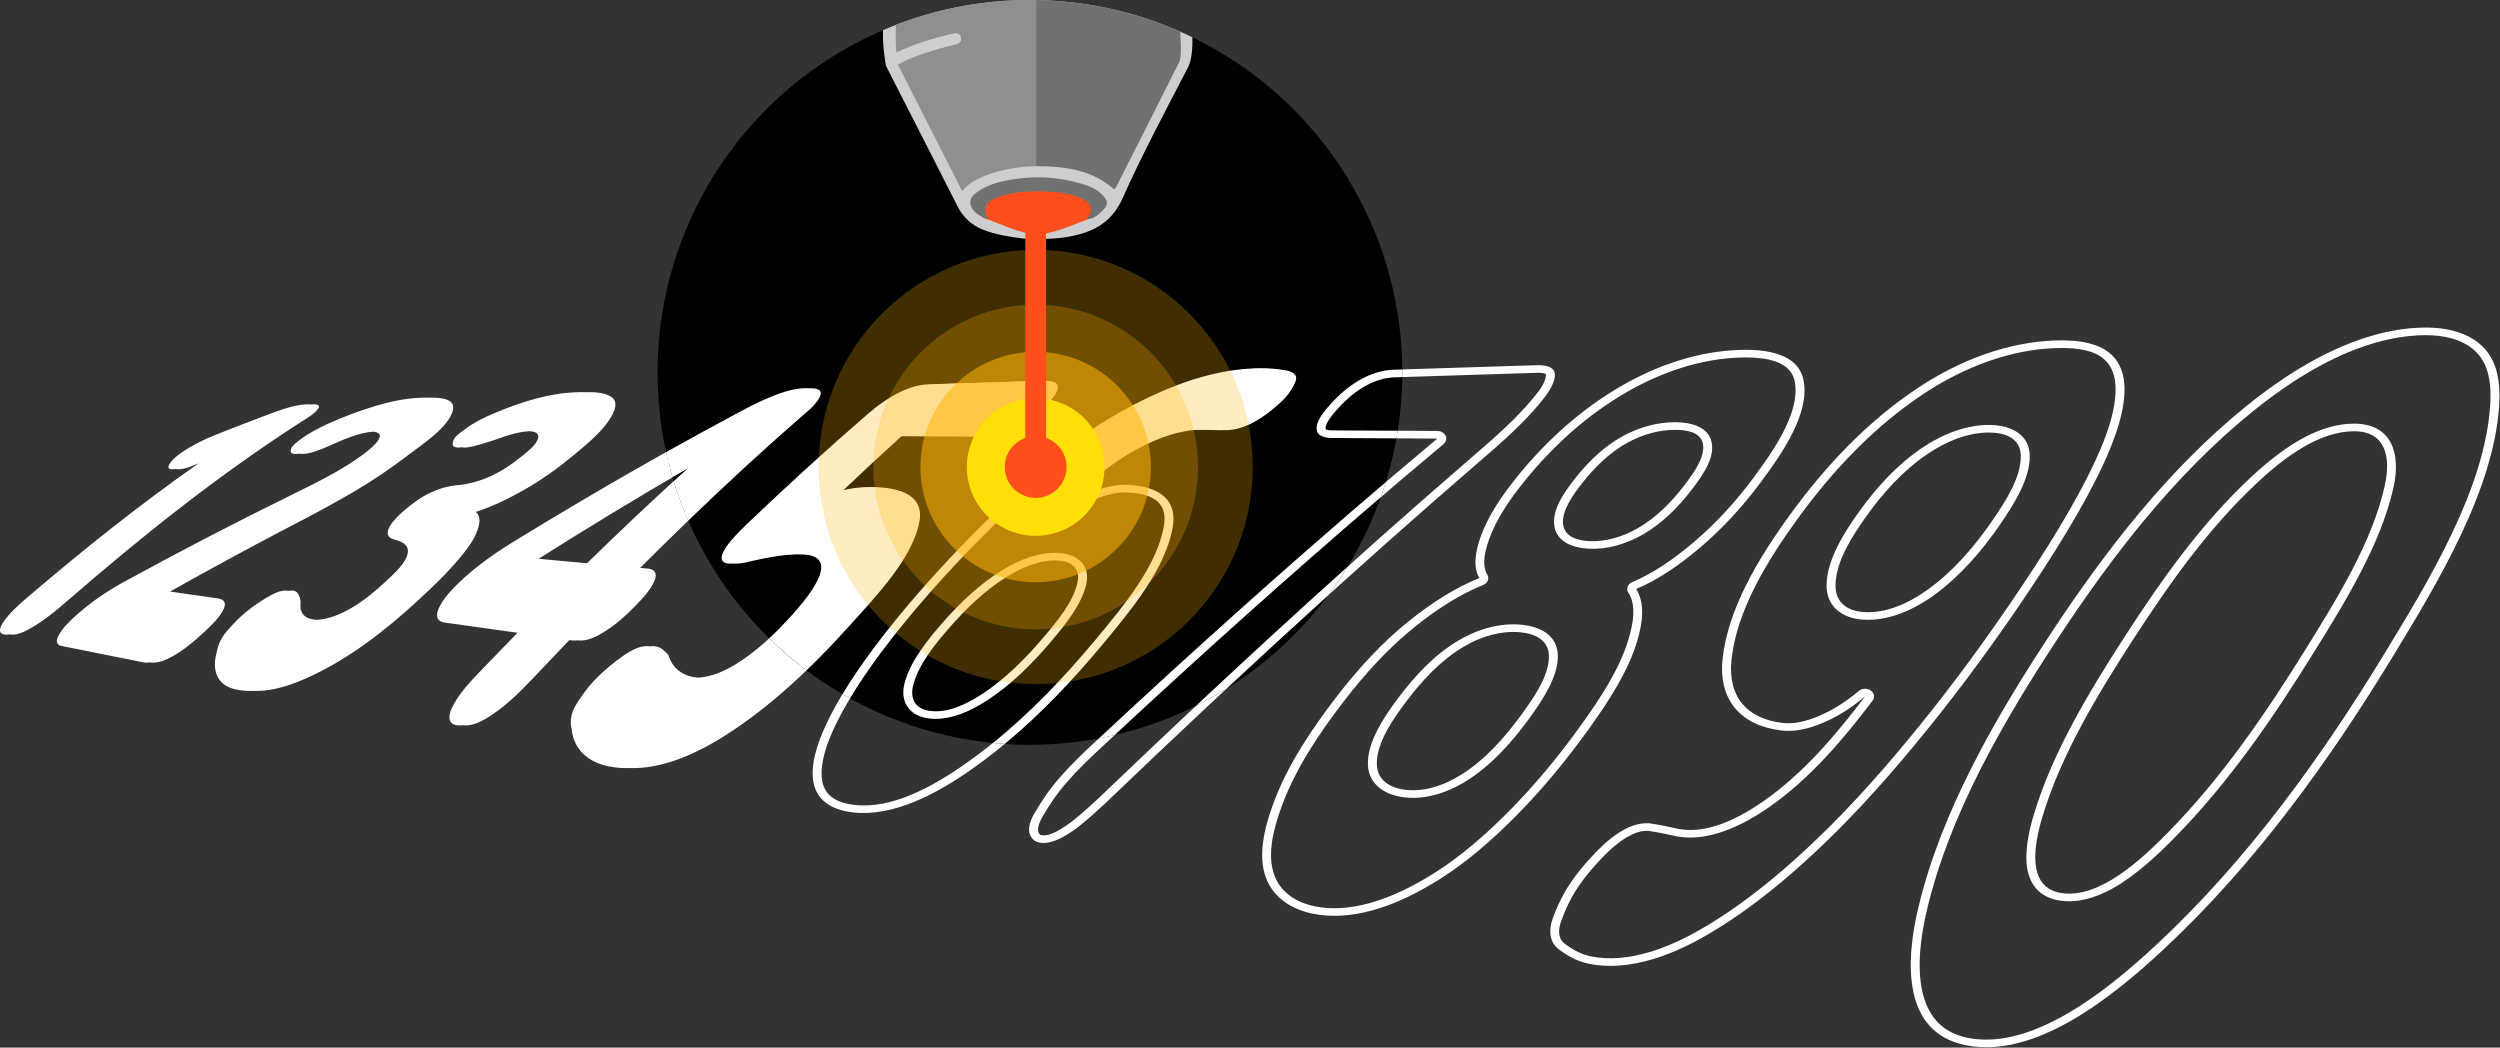
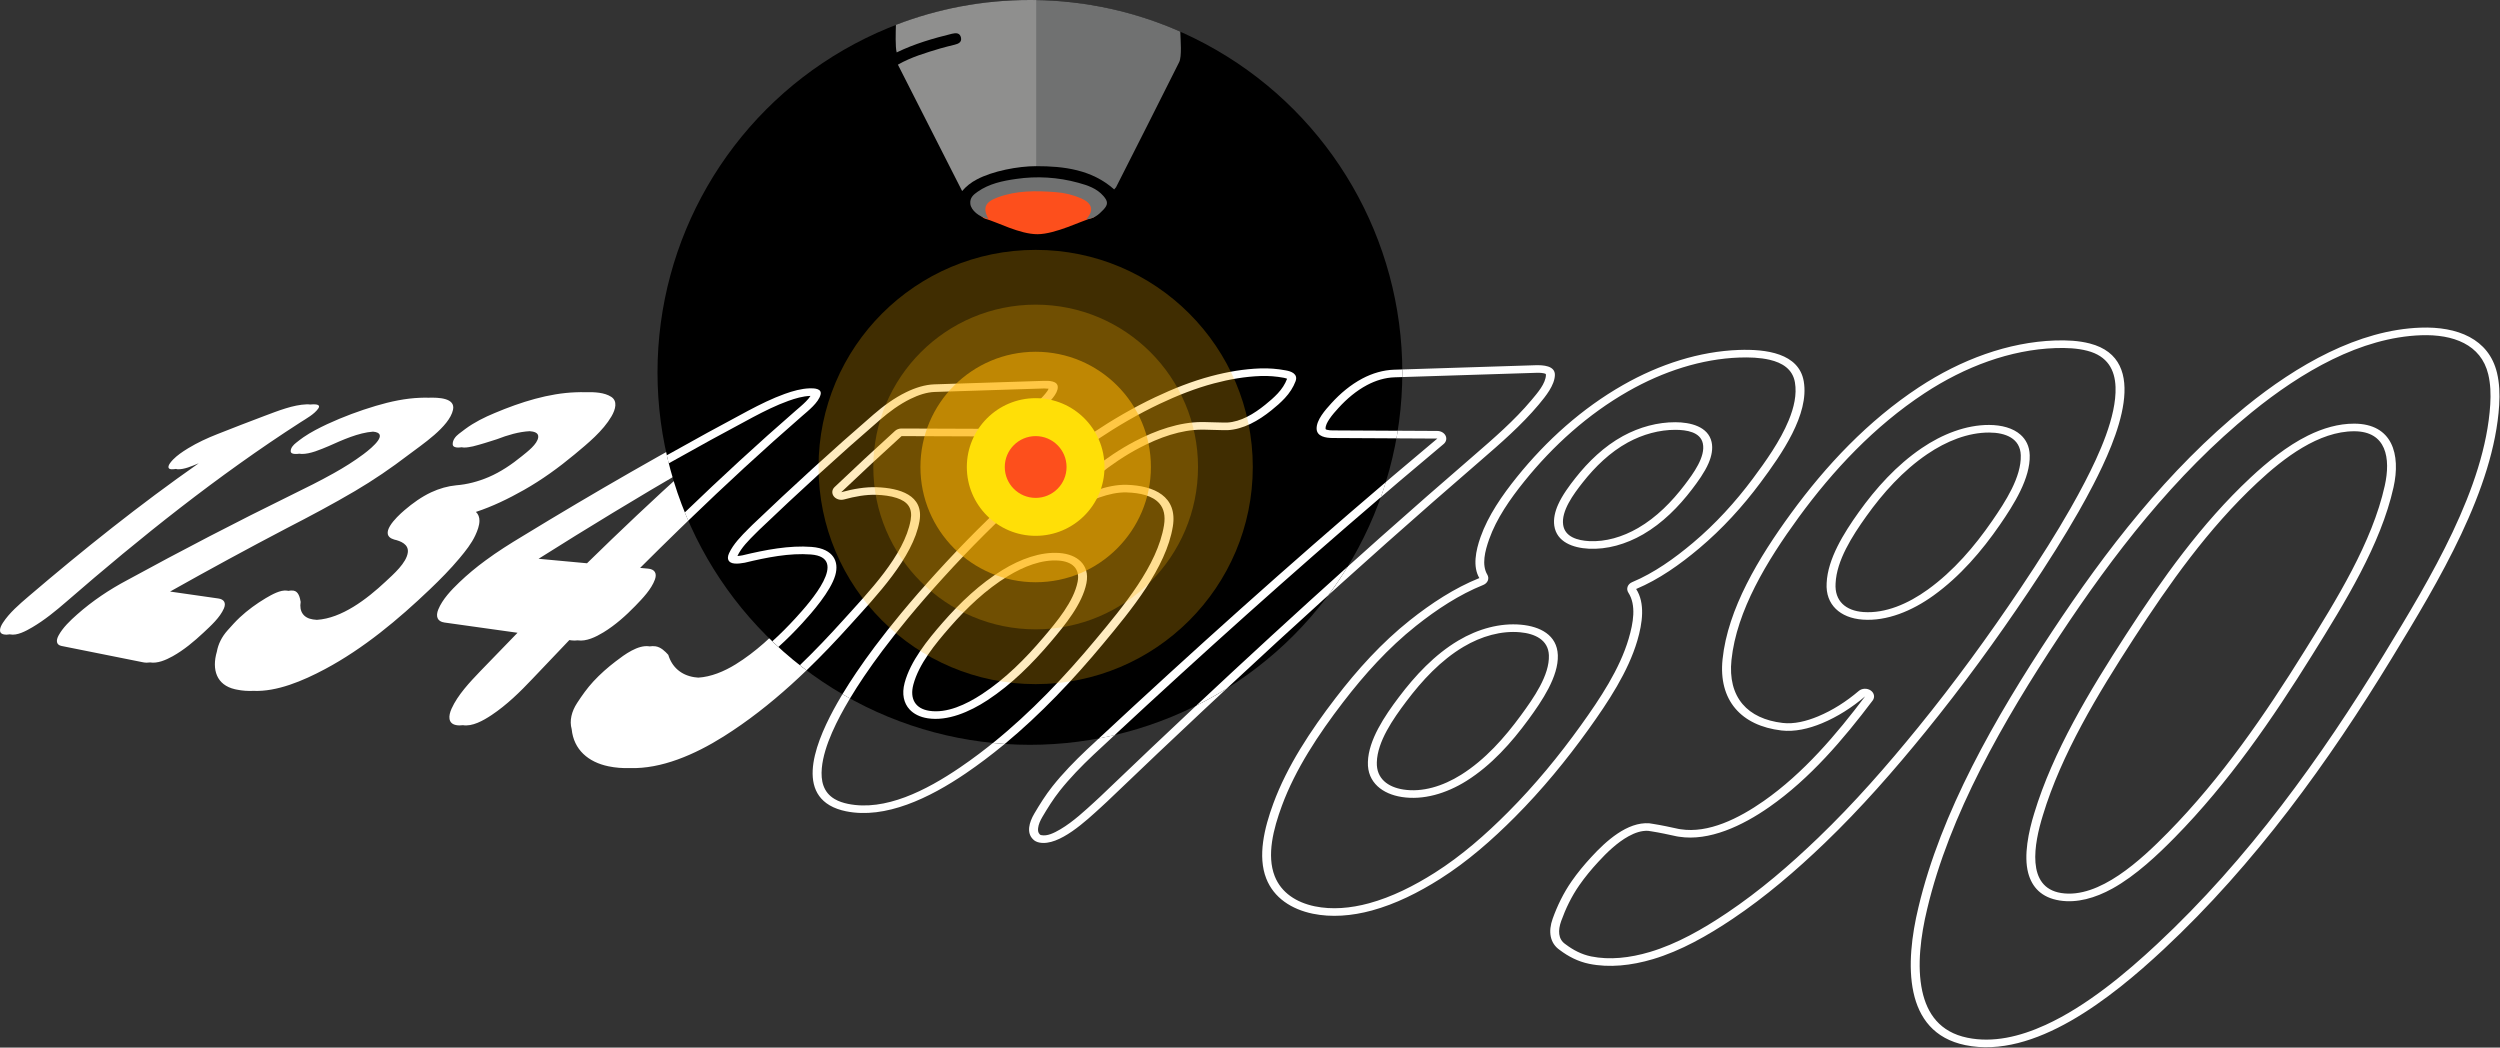
<svg xmlns="http://www.w3.org/2000/svg" width="100%" height="100%" viewBox="0 0 1976 828" xml:space="preserve" style="fill-rule:evenodd;clip-rule:evenodd;stroke-linejoin:round;stroke-miterlimit:2;">
  <rect x="0" y="0" width="1976" height="828" fill="#333333" stroke="none" />
  <g>
    <path d="M7.756,501.38c-1.638,0.302 -3.236,0.359 -4.735,0.059c-4.684,-0.937 -3.091,-5.549 -0.774,-9.124c5.111,-7.886 13.027,-14.683 20.246,-20.849c43.329,-37.009 87.996,-72.68 134.64,-105.33c-0.261,0.113 -0.521,0.225 -0.782,0.337c-4.891,2.035 -10.741,4.598 -15.76,4.432c-0.599,-0.02 -1.074,-0.117 -1.441,-0.276c-1.216,0.209 -2.409,0.314 -3.559,0.276c-3.289,-0.109 -2.864,-2.538 -1.06,-4.996c2.745,-3.721 6.678,-6.707 10.526,-9.276c1.192,-0.795 2.402,-1.559 3.623,-2.3c7.376,-4.484 15.18,-8.075 23.046,-11.168c12.479,-4.942 24.984,-9.774 37.512,-14.495c10.475,-3.906 22.451,-8.731 33.134,-9.078c0.752,-0.024 1.79,-0.021 2.712,0.139c0.769,-0.067 1.532,-0.114 2.288,-0.139c2.089,-0.068 6.388,0.078 4.26,3.214c-3.082,4.543 -9.595,8.075 -14.09,10.967c-65.213,41.961 -126.376,90.851 -185.03,141.774c-8.458,7.344 -17.323,14.587 -26.959,20.251c-5.154,3.029 -12.021,6.743 -17.532,5.641c-0.091,-0.018 -0.179,-0.038 -0.265,-0.059Zm110.895,22.203c-1.855,0.265 -3.681,0.272 -5.426,-0.078c-21.537,-4.315 -43.075,-8.629 -64.614,-12.942c-4.241,-0.849 -4.429,-4.359 -2.341,-8.234c3.399,-6.308 9.22,-11.809 14.693,-16.662c12.055,-10.689 25.534,-19.682 39.612,-27.139c43.053,-23.516 86.512,-46.087 130.357,-67.576c11.106,-5.399 22.184,-10.945 33.029,-17.013c8.007,-4.48 15.865,-9.373 23.276,-14.913c7.845,-5.862 20.22,-16.719 7.598,-17.849c-11.472,0.808 -24.176,6.569 -35.011,11.412c-6.637,2.748 -14.609,6.335 -21.438,6.216c-0.554,-0.009 -1.162,-0.06 -1.719,-0.199c-1.115,0.145 -2.212,0.218 -3.281,0.199c-1.598,-0.027 -3.644,-0.399 -3.615,-2.232c-0.004,-2.603 2.106,-4.918 4.3,-6.633c1.901,-1.486 3.807,-3.007 5.797,-4.37c5.929,-4.064 12.387,-7.317 18.774,-10.337c12.568,-5.81 25.448,-10.583 38.426,-14.448c11.627,-3.462 23.502,-5.969 35.049,-6.377c1.753,-0.062 4.159,-0.146 6.721,-0.056c7.454,-0.205 21.294,0.046 19.219,9.56c-2.938,13.473 -24.71,27.592 -35.256,35.654c-13.564,10.37 -27.687,20.002 -42.318,28.612c-17.578,10.343 -35.542,19.885 -53.575,29.168c-31.033,16.251 -61.863,33.01 -92.488,50.226c12.731,1.821 25.461,3.646 38.189,5.475c4.317,0.62 6.3,3.342 4.371,7.828c-3.086,7.178 -10.274,13.682 -16.101,19.133c-7.46,6.98 -15.519,13.745 -24.431,18.709c-5.527,3.079 -12.072,5.819 -17.797,4.866Zm81.573,22.489c-4.378,0.184 -8.676,-0.098 -12.833,-0.956l-1.728,-0.356c-14.435,-3.324 -18.443,-15.402 -14.25,-29.732c1.053,-5.958 3.958,-11.766 8.408,-16.734c3.14,-3.505 6.292,-7.087 9.761,-10.319c6.217,-5.793 13.158,-10.809 20.404,-15.155c4.889,-2.847 11.563,-6.7 16.896,-6.002c0.331,0.043 0.641,0.116 0.934,0.215c1.405,-0.286 2.775,-0.384 4.066,-0.215c4.091,0.536 5.203,5.576 5.765,8.929c-1.251,7.557 2.237,12.734 9.676,13.849c1.047,0.157 2.095,0.268 3.146,0.335c19.581,-1.213 39.326,-16.232 54.229,-30.178c6.21,-5.811 16.672,-14.839 17.652,-23.186c0.741,-6.317 -5.555,-8.911 -10.771,-10.099c-12.75,-3.728 1.32,-17.387 8.154,-23.231c6.447,-5.513 13.474,-10.57 21.075,-14.119c6.441,-3.006 13.192,-4.916 19.851,-5.549c8.542,-0.662 17.234,-2.918 25.6,-6.494c9.437,-4.033 18.239,-9.996 26.317,-16.586c4.252,-3.468 12.207,-9.363 12.845,-14.913c0.414,-3.602 -3.418,-4.536 -6.771,-4.766c-8.548,0.455 -17.401,3.052 -25.825,6.332c-1.545,0.52 -3.098,0.989 -4.648,1.477c-1.703,0.535 -3.406,1.075 -5.111,1.6c-1.463,0.45 -2.93,0.868 -4.396,1.29c-1.323,0.382 -3.39,0.966 -4.797,1.287c-1.177,0.268 -2.401,0.485 -3.575,0.662c-1.134,0.17 -2.274,0.292 -3.384,0.279c-0.645,-0.007 -1.317,-0.072 -1.925,-0.234c-1.032,0.146 -2.066,0.246 -3.075,0.234c-1.975,-0.022 -4.194,-0.585 -4.092,-2.805c0.006,-3.144 2.118,-5.923 4.871,-8.021c1.663,-1.268 3.319,-2.548 5,-3.791c7.201,-5.326 15.254,-9.32 23.32,-12.658c20.783,-8.775 42.85,-15.643 64.057,-16.391c2.462,-0.087 5.058,-0.153 7.651,-0.079c7.156,-0.161 14.992,0.176 20.396,3.675c5.17,3.347 3.466,9.823 0.209,15.43c-6.725,11.579 -18.749,21.414 -29.143,30.061c-12.596,10.479 -25.966,20.154 -40.142,28.162c-12.203,6.893 -24.869,13.048 -37.874,17.304c1.921,1.752 2.815,4.263 2.791,7.043c-0.034,3.792 -1.566,7.809 -3.285,11.519c-2.97,6.408 -7.732,12.386 -12.402,17.975c-7.25,8.679 -15.287,16.81 -23.524,24.674c-24.998,23.869 -52.405,46.775 -82.835,63.018c-17.611,9.401 -38.114,18.037 -56.688,17.219Zm165.687,27.112c-1.871,0.268 -3.712,0.268 -5.48,-0.087c-6.422,-1.29 -6.077,-7.294 -3.498,-12.997c4.907,-10.846 14.266,-20.799 22.751,-29.642c9.739,-10.15 19.528,-20.256 29.374,-30.314c-19.27,-2.708 -38.542,-5.41 -57.816,-8.106c-5.629,-0.788 -7.04,-4.936 -4.795,-10.373c3.294,-7.974 10.081,-15.139 16.529,-21.319c6.504,-6.232 13.47,-12.009 20.741,-17.337c9.416,-6.976 19.354,-13.214 29.338,-19.217c56.923,-34.766 114.68,-67.933 173.254,-99.131c9.433,-4.994 19.076,-9.765 28.951,-13.327c6.477,-2.336 13.233,-4.195 19.744,-4.403c0.998,-0.032 2.198,-0.033 3.384,0.085c0.54,-0.039 1.079,-0.068 1.616,-0.085c3.616,-0.116 9.887,0.169 8.547,5.093c-1.718,6.313 -9.668,12.552 -14.628,16.862c-44.196,38.403 -86.626,78.737 -127.964,119.98c2.133,0.199 4.266,0.398 6.398,0.597c4.944,0.462 7.113,3.518 5.309,8.531c-2.766,7.684 -9.609,14.834 -15.495,20.902c-7.573,7.808 -15.903,15.235 -25.219,20.917c-6.154,3.754 -13.568,7.275 -20.171,6.344c-0.071,-0.01 -0.141,-0.02 -0.212,-0.03c-1.623,0.221 -3.228,0.25 -4.788,0.03c-0.59,-0.083 -1.18,-0.166 -1.769,-0.249c-9.761,10.155 -19.47,20.354 -29.129,30.593c-9.807,10.394 -20.37,20.724 -32.359,28.701c-6.658,4.43 -15.23,9.192 -22.613,7.982Zm59.774,-131.517c12.762,1.177 25.524,2.358 38.284,3.541c26.098,-25.53 52.648,-50.648 79.807,-75.132c-39.75,23.088 -79.112,46.989 -118.091,71.591Zm522.665,-102.046c-15.998,0.419 -32.553,6.402 -47.775,14.4c-22.418,11.779 -42.421,28.758 -60.475,46.552c8.281,-5.423 17.133,-9.825 26.229,-12.987c8.047,-2.798 16.396,-4.637 24.349,-4.386c21.55,0.678 40.178,9.129 36.353,32.866c-5.272,32.712 -32.959,66.174 -55.313,93.034c-31.481,37.83 -67.199,74.135 -108.421,102.19c-28.638,19.491 -63.518,36.324 -94.643,29.938c-4.64,-0.952 -9.081,-2.449 -12.952,-4.737c-27.785,-16.421 -6.097,-60.33 9.026,-85.875c3.825,-6.461 7.897,-12.824 12.141,-19.101c4.669,-6.907 9.547,-13.71 14.577,-20.424c6.615,-8.828 13.493,-17.503 20.563,-26.048c9.041,-10.927 18.396,-21.642 27.983,-32.174c18.576,-20.408 37.978,-40.226 58.507,-58.89c-0.717,-2.148 0.043,-4.555 2.952,-7.121c18.057,-15.919 36.931,-31.079 56.924,-44.437c15.969,-10.669 32.565,-20.347 49.712,-28.463c14.407,-6.82 29.215,-12.667 44.205,-16.656c12.944,-3.444 26.014,-5.655 38.808,-6.105c1.898,-0.067 3.784,-0.073 5.656,-0.021c6.61,-0.183 13.073,0.367 19.282,1.532c4.603,0.742 10.138,2.872 7.97,8.664c-1.798,4.804 -4.767,9.342 -8.473,13.313c-3.237,3.469 -6.849,6.625 -10.573,9.592c-10.216,8.282 -22.357,15.135 -34.718,15.724l-3.298,-0.003c-0.46,-0 -0.942,-0.004 -1.439,-0.01c-0.087,0.004 -0.175,0.009 -0.263,0.013l-3.298,-0.003c-2.49,-0.001 -5.634,-0.106 -8.04,-0.201c-1.516,-0.06 -3.649,-0.137 -5.556,-0.176Zm-145.366,59.131c-20.124,18.345 -39.156,37.804 -57.388,57.834c-9.522,10.461 -18.815,21.104 -27.795,31.957c-7.008,8.47 -13.827,17.07 -20.384,25.822c-4.974,6.638 -9.797,13.365 -14.413,20.193c-4.18,6.182 -8.191,12.449 -11.958,18.812c-8.72,14.729 -19.849,35.769 -21.48,53.686c-0.918,10.093 1.098,19.172 10.123,24.506c3.148,1.861 6.776,3.044 10.549,3.819c29.242,6 61.703,-10.493 88.609,-28.805c40.727,-27.719 75.986,-63.613 107.09,-100.989c21.75,-26.135 48.963,-58.573 54.092,-90.402c1.214,-7.536 -0.111,-13.177 -3.607,-17.211c-5.41,-6.245 -15.341,-8.43 -25.927,-8.763c-7.008,-0.221 -14.342,1.482 -21.432,3.947c-8.538,2.968 -16.842,7.108 -24.615,12.198c-2.861,1.874 -6.949,1.582 -9.456,-0.674c-0.899,-0.808 -1.49,-1.775 -1.77,-2.79c-6.821,3.499 -22.375,1.627 -30.238,-3.14Zm-87.958,140.937c4.577,-17.099 17.91,-33.684 30.161,-47.689c13.742,-15.708 29.365,-30.608 47.351,-41.568c13.947,-8.499 29.857,-14.433 44.791,-13.343c7.192,0.526 13.097,2.878 16.953,6.771c3.846,3.885 5.944,9.474 4.429,17.106c-3.258,16.41 -16.873,33.017 -28.255,46.437c-14.5,17.095 -30.928,33.528 -49.893,45.986c-14.344,9.423 -31.629,16.741 -47.194,14.363c-6.376,-0.974 -11.173,-3.477 -14.453,-7.021c-4.521,-4.883 -6.281,-12.108 -3.89,-21.042Zm6.891,1.397c-3.013,11.257 1.555,19.055 12.625,20.746c13.811,2.109 28.938,-4.86 41.665,-13.22c18.45,-12.12 34.397,-28.134 48.503,-44.765c10.798,-12.731 23.942,-28.38 27.032,-43.947c2.151,-10.834 -4.752,-16.074 -14.94,-16.817c-13.411,-0.979 -27.583,4.621 -40.109,12.254c-17.419,10.614 -32.512,25.076 -45.821,40.29c-11.698,13.372 -24.585,29.133 -28.955,45.459Zm-224.012,66.002c-5.725,0.18 -11.386,-0.246 -16.922,-1.389c-15.952,-3.292 -27.499,-13.083 -29.126,-29.354c-1.867,-6.626 -0.11,-13.977 4.287,-20.704c3.844,-5.879 7.966,-11.741 12.844,-17.008c5.366,-5.794 11.348,-11.071 17.65,-15.884c7.219,-5.581 17.611,-13.133 26.385,-11.916c0.159,0.022 0.316,0.048 0.472,0.077c1.54,-0.239 3.057,-0.281 4.528,-0.077c4.325,0.6 7.594,3.929 10.191,6.758c2.858,9.575 10.065,16.06 20.609,17.67c1.04,0.159 2.086,0.271 3.138,0.339c9.98,-0.617 20.225,-4.791 29.515,-10.531c15.77,-9.742 29.656,-22.723 42.109,-36.289c12.12,-13.203 43,-48.125 12.32,-50.521c-1.554,-0.121 -3.121,-0.2 -4.699,-0.24c-13.937,0.335 -28.535,3.363 -42.535,6.744c-2.693,0.501 -5.462,0.875 -8.053,0.651c-0.244,-0.021 -0.48,-0.049 -0.708,-0.084c-1.456,0.152 -2.9,0.204 -4.292,0.084c-4.802,-0.416 -6.512,-3.474 -4.346,-8.188c3.301,-7.184 9.719,-13.727 15.476,-19.451c1.029,-1.023 2.059,-2.046 3.089,-3.067c31.142,-29.724 62.91,-58.863 95.546,-87.038c7.893,-6.844 16.483,-13.121 25.781,-17.66c7.199,-3.514 14.887,-5.992 22.354,-6.23c28.815,-0.921 57.629,-1.84 86.444,-2.759c1.109,-0.035 2.44,-0.055 3.791,0.039c0.403,-0.013 0.806,-0.026 1.209,-0.039c4.029,-0.129 11.003,-0.041 11.11,4.861c0.123,5.591 -6.878,12.043 -10.951,15.992c-6.908,6.698 -14.687,12.699 -23.213,17.021c-7.359,3.73 -15.239,6.08 -22.852,6.05c-1.265,-0.005 -2.531,-0.01 -3.797,-0.015c-0.401,0.012 -0.802,0.017 -1.203,0.015c-20.484,-0.08 -40.97,-0.157 -61.456,-0.229c-15.477,14.033 -30.772,28.257 -45.91,42.632c7.184,-1.588 14.403,-2.505 21.37,-2.253c0.051,0.002 0.101,0.004 0.152,0.006c1.627,-0.06 3.244,-0.064 4.848,-0.006c17.712,0.643 37.381,6.135 33.705,26.904c-5.113,28.882 -34.231,59.143 -54.61,81.782c-29.53,32.803 -62.473,64.608 -100.158,88.306c-23.017,14.474 -49.337,25.8 -74.092,25.001Zm578.831,-307.865c8.046,-4.265 16.678,-6.74 25.085,-7.007c37.221,-1.181 74.441,-2.36 111.662,-3.539c6.149,-0.195 15.693,0.317 15.5,7.751c-0.209,8.04 -7.242,16.758 -12.731,23.318c-13.659,16.322 -30.332,30.751 -46.503,44.749c-99.183,85.539 -195.606,174.144 -290.02,264.616c-3.22,3.12 -6.533,6.243 -9.86,9.259c-10.971,9.947 -32.745,30.735 -48.379,27.58c-1.941,-0.392 -3.701,-1.211 -4.972,-2.553c-5.306,-5.165 -3.146,-13.316 1.006,-20.358c4.297,-7.286 8.838,-14.575 14.203,-21.346c8.204,-10.354 17.563,-19.962 27.25,-29.127c90.169,-84.268 182.301,-166.641 277.091,-245.923c-27.573,-0.151 -55.147,-0.298 -82.722,-0.441c-5.444,-0.028 -12.495,-1.153 -12.689,-7.278c-0.221,-6.966 6.761,-14.814 11.694,-20.235c7.013,-7.706 15.184,-14.575 24.385,-19.466Zm3.788,5.114c-8.527,4.533 -16.069,10.927 -22.568,18.069c-2.286,2.511 -5.062,5.575 -7.225,8.828c-1.67,2.511 -3.089,5.102 -3.009,7.594c0.017,0.552 0.551,0.723 1.036,0.861c1.445,0.411 3.089,0.49 4.553,0.498c27.576,0.142 55.15,0.29 82.724,0.441c2.868,0.016 5.46,1.506 6.56,3.771c1.099,2.265 0.488,4.856 -1.546,6.558c-94.693,79.2 -186.731,161.49 -276.808,245.672c-9.468,8.958 -18.622,18.345 -26.641,28.465c-5.199,6.562 -9.589,13.63 -13.753,20.691c-1.677,2.843 -3.018,5.891 -3.337,8.768c-0.203,1.828 -0.056,3.588 1.305,4.913c0.063,0.061 0.125,0.124 0.185,0.187c0.257,0.271 0.657,0.365 1.049,0.444c4.621,0.933 9.746,-1.513 15.018,-4.597c10.282,-6.015 20.301,-15.538 26.625,-21.273c3.275,-2.968 6.535,-6.042 9.705,-9.114c0.008,-0.008 0.017,-0.016 0.025,-0.025c94.494,-90.548 190.999,-179.227 290.265,-264.839c15.918,-13.778 32.35,-27.963 45.794,-44.029c4.747,-5.673 11.256,-13.037 11.437,-19.991c0.023,-0.915 -0.994,-1.029 -1.826,-1.197c-2.076,-0.419 -4.382,-0.404 -6.269,-0.344c-37.22,1.179 -74.441,2.359 -111.661,3.54c-7.26,0.23 -14.691,2.427 -21.638,6.109Zm-24.779,247.244c17.059,-22.216 36.257,-43.546 58.58,-61.278c16.896,-13.419 35.292,-25.498 54.948,-33.399c-5.36,-9.011 -2.883,-21.577 0.974,-32.476c5.974,-16.879 17.011,-32.87 28.795,-47.489c23.233,-28.822 51.374,-54.14 83.776,-72.612c29.052,-16.563 60.622,-26.616 91.484,-27.726c21.428,-0.77 47.592,2.524 51.396,24.847c4.438,26.057 -17.284,57.314 -34.285,80.128c-14,18.788 -30.112,36.475 -48.351,51.821c-15.17,12.764 -31.826,24.588 -49.849,32.144c7.221,11.175 5.032,26.91 0.904,40.907c-7.228,24.51 -22.933,48.275 -38.578,70.077c-17.442,24.306 -36.699,47.741 -58.156,69.278c-17.97,18.036 -37.477,35.166 -59.033,48.827c-17.026,10.791 -35.255,19.924 -54.043,25.044c-15.897,4.333 -32.023,5.571 -46.712,2.521c-16.826,-3.494 -30.762,-12.506 -36.77,-27.848c-6.878,-17.562 -1.569,-39.8 5.649,-59.353c10.853,-29.404 29.311,-57.42 49.271,-83.413Zm5.928,3.33c-19.612,25.54 -37.791,53.052 -48.455,81.943c-6.771,18.343 -12.143,39.173 -5.691,55.648c5.162,13.181 17.215,20.848 31.671,23.85c13.489,2.801 28.289,1.57 42.887,-2.409c18.089,-4.929 35.612,-13.763 52.005,-24.152c21.142,-13.399 40.257,-30.218 57.882,-47.908c21.226,-21.305 40.271,-44.49 57.525,-68.535c15.283,-21.298 30.704,-44.482 37.765,-68.424c3.685,-12.499 6.215,-26.55 -0.232,-36.529c-0.931,-1.44 -1.136,-3.134 -0.569,-4.692c0.567,-1.557 1.857,-2.844 3.573,-3.564c17.38,-7.287 33.403,-18.734 48.032,-31.043c17.871,-15.036 33.65,-32.372 47.368,-50.782c9.942,-13.342 21.584,-29.626 28.337,-46.021c4.223,-10.249 6.556,-20.519 4.933,-30.046c-1.796,-10.54 -10.089,-15.559 -19.949,-17.862c-7.659,-1.788 -16.217,-2.056 -24.077,-1.774c-29.659,1.067 -59.963,10.808 -87.883,26.726c-31.691,18.067 -59.188,42.852 -81.912,71.042c-11.382,14.12 -22.098,29.54 -27.867,45.842c-3.33,9.409 -6.073,20.234 -1.445,28.013c0.862,1.449 1.006,3.126 0.399,4.653c-0.606,1.527 -1.911,2.774 -3.622,3.462c-19.031,7.649 -36.812,19.38 -53.171,32.373c-21.921,17.413 -40.752,38.373 -57.504,60.189Zm183.442,-176.981c10.307,-13.096 22.832,-25.164 37.648,-33.265l0.011,-0.007c13.241,-7.208 27.553,-10.953 41.346,-10.932c12.059,0.018 26.01,3.407 28.729,15.651c1.151,5.181 0.08,10.948 -2.387,16.695c-3.18,7.412 -8.66,14.85 -13.069,20.638c-10.519,13.812 -23.372,26.792 -38.665,35.638c-13.677,7.912 -28.667,12.09 -42.981,11.357c-12.49,-0.641 -25.375,-5.281 -27.243,-18.184c-0.768,-5.31 0.506,-11.051 3.043,-16.728c3.347,-7.488 8.881,-14.907 13.568,-20.863Zm5.885,3.386c-7.372,9.367 -17.076,22.519 -15.482,33.534c1.377,9.513 11.368,12.378 20.577,12.85c12.876,0.66 26.313,-3.222 38.617,-10.339c14.554,-8.418 26.728,-20.818 36.739,-33.962c6.931,-9.099 16.787,-22.463 14.455,-32.968c-2.001,-9.008 -12.849,-10.677 -21.72,-10.69c-12.537,-0.019 -25.523,3.443 -37.558,9.995c-14.043,7.679 -25.858,19.166 -35.628,31.58Zm-169.817,220.985c0.476,-17.41 13.177,-36.302 24.458,-51.256c12.854,-17.039 28.257,-33.61 47.013,-44.752c15.748,-9.355 33.105,-14.019 49.512,-12.533c15.078,1.367 28.52,8.095 29.139,24.001c0.656,16.89 -12.483,36.27 -23.188,50.904c-13.343,18.241 -29.384,36.26 -49.03,48.57c-16.155,10.123 -34.292,15.351 -51.114,12.717c-7.684,-1.204 -14.396,-4.051 -19.182,-8.524c-4.869,-4.55 -7.902,-10.818 -7.608,-19.127Zm7.064,0.227c-0.466,12.891 8.808,19.61 20.931,21.508c15.065,2.359 31.21,-2.593 45.679,-11.659c18.961,-11.881 34.371,-29.326 47.25,-46.932c10.029,-13.711 22.749,-31.727 22.135,-47.552c-0.476,-12.231 -11.153,-17.1 -22.748,-18.151c-14.848,-1.346 -30.501,3.03 -44.753,11.496c-18.039,10.716 -32.779,26.709 -45.141,43.096c-10.631,14.093 -22.915,31.788 -23.353,48.194Zm327.329,-196.709c27.715,-37.97 61.005,-73.329 101.095,-99.717c33.4,-21.985 70.727,-35.689 107.526,-36.981c9.466,-0.333 18.908,0.134 27.571,2.371c48.679,12.57 21.592,75.198 2.693,111.781c-3.707,7.176 -7.606,14.293 -11.64,21.359c-5.722,10.027 -11.713,19.954 -17.879,29.804c-7.037,11.24 -14.304,22.382 -21.724,33.448c-25.313,37.75 -52.246,74.771 -81.26,110.451c-24.828,30.533 -50.985,60.428 -79.651,87.975c-22.622,21.74 -46.702,42.415 -72.784,59.924c-19.708,13.23 -40.933,25.298 -63.032,31.878c-17.104,5.093 -34.572,6.945 -50.463,3.682c-8.796,-1.806 -16.504,-5.848 -23.179,-10.896c-7.879,-5.4 -9.231,-14.708 -5.626,-24.749c3.651,-10.166 8.486,-20.227 14.958,-29.548c4.652,-6.699 9.922,-13.07 15.54,-19.143c11.76,-12.826 28.546,-27.967 45.83,-26.738l3.131,0.487c6.826,1.062 13.525,2.553 20.196,3.996l1.486,0.232c21.93,3.421 45.854,-8.457 65.607,-22.261c31.636,-22.107 57.528,-52.721 80.222,-82.776c-10.3,8.767 -21.817,16.152 -34.067,21.245c-10.537,4.38 -21.703,6.946 -32.045,5.726c-31.873,-3.759 -49.943,-23.888 -46.568,-56.314c4.144,-39.825 28.546,-80.277 54.063,-115.236Zm6.014,3.215c-24.951,34.183 -48.985,73.676 -53.038,112.617c-1.508,14.497 1.523,26.289 8.747,34.833c6.992,8.269 17.885,13.301 31.676,14.927c9.049,1.067 18.774,-1.346 27.993,-5.179c11.586,-4.816 22.46,-11.82 32.201,-20.111c2.541,-2.162 6.611,-2.327 9.435,-0.381c2.823,1.946 3.49,5.376 1.546,7.95c-23.082,30.57 -49.481,61.664 -81.659,84.15c-21.391,14.948 -47.578,27.216 -71.326,23.512l-1.487,-0.232c-0.158,-0.025 -0.314,-0.054 -0.47,-0.088c-6.515,-1.409 -13.056,-2.871 -19.722,-3.908c0,0 -2.762,-0.429 -2.768,-0.43c-5.323,-0.293 -10.519,1.541 -15.501,4.278c-9.073,4.983 -17.304,13.018 -23.906,20.219c-0.007,0.007 -0.013,0.014 -0.019,0.021c-5.429,5.867 -10.523,12.02 -15.017,18.492c-6.189,8.913 -10.801,18.539 -14.291,28.261c-2.644,7.362 -2.516,14.305 3.26,18.264c0.09,0.062 0.179,0.126 0.265,0.191c5.801,4.387 12.461,7.958 20.104,9.527c14.641,3.006 30.721,1.177 46.479,-3.515c21.407,-6.374 41.927,-18.121 61.017,-30.937c25.764,-17.295 49.54,-37.726 71.885,-59.201c28.484,-27.372 54.469,-57.08 79.139,-87.419c28.899,-35.54 55.725,-72.415 80.937,-110.016c7.387,-11.016 14.622,-22.108 21.627,-33.298c6.125,-9.784 12.077,-19.645 17.761,-29.605c3.995,-6.999 7.857,-14.048 11.529,-21.155c10.967,-21.23 25.007,-51.476 24.138,-74.944c-0.497,-13.411 -6.197,-24.442 -22.34,-28.611c-7.922,-2.045 -16.562,-2.419 -25.218,-2.115c-35.453,1.245 -71.357,14.564 -103.535,35.744c-39.451,25.968 -72.169,60.794 -99.442,98.159Zm22.199,51.716l0.002,-0.047c0.886,-18.975 13.419,-39.164 25.332,-55.848c13.594,-19.039 29.92,-37.15 49.742,-50.622c16.423,-11.161 35.094,-18.413 53.346,-18.359c9.784,0.029 18.901,2.431 24.848,7.751c4.184,3.744 7.009,8.951 7.229,16.113c0.559,18.244 -12.414,38.867 -23.578,55.068c-14.261,20.697 -31.435,40.711 -52.391,55.824c-17.026,12.279 -36.943,20.518 -56.08,19.114c-8.956,-0.657 -16.261,-3.621 -21.27,-8.53c-4.891,-4.793 -7.734,-11.578 -7.18,-20.464Zm7.062,0.301c-0.916,14.074 8.093,21.686 21.918,22.7c17.437,1.28 35.433,-6.54 50.947,-17.728c20.373,-14.693 37.024,-34.182 50.888,-54.302c10.543,-15.301 23.147,-34.663 22.619,-51.892c-0.41,-13.377 -12.099,-17.901 -24.959,-17.94c-16.779,-0.049 -33.855,6.8 -48.953,17.061c-19.201,13.05 -34.97,30.628 -48.138,49.07c-11.33,15.868 -23.499,34.988 -24.322,53.031Zm170.855,38.545c42.508,-64.31 91.484,-128.035 153.262,-178.187c40.592,-32.953 89.112,-60.713 138.286,-62.44c28.914,-1.015 53.916,8.734 60.376,35.736c1.927,8.057 2.268,16.7 1.725,25.406c-4.158,66.692 -47.621,139.043 -84.828,200.049c-49.786,81.635 -108.009,162.662 -180.292,230.1c-41.614,38.825 -102.32,87.071 -156.899,75.8c-49.298,-10.18 -47.603,-65.014 -37.024,-108.859c17.817,-75.14 60.301,-149.385 105.394,-217.605Zm6.168,2.993c-44.737,67.683 -86.957,141.317 -104.634,215.865l-0.005,0.02c-5.109,21.174 -8.18,44.995 -3.915,64.758c3.879,17.973 13.958,32.512 35.61,36.983c20.221,4.176 41.292,-0.716 61.834,-10.094c32.608,-14.887 63.753,-41.109 88.226,-63.942c71.881,-67.062 129.748,-147.657 179.257,-228.836c36.767,-60.287 79.942,-131.712 84.051,-197.617c0.51,-8.184 0.219,-16.31 -1.593,-23.883c-5.646,-23.605 -27.806,-31.751 -53.082,-30.864c-47.633,1.673 -94.428,28.885 -133.748,60.805c-61.289,49.755 -109.829,113.005 -152.001,176.805Zm-20.035,140.282c14.76,-48.767 43.622,-96.572 72.584,-141.28c28.188,-43.512 59.327,-87.564 98.365,-124.048c13.127,-12.288 28.751,-25.02 45.384,-33.257c11.833,-5.86 24.205,-9.46 36.595,-9.428c30.213,0.081 36.855,24.286 31.086,50.271c-10.055,45.285 -38.502,91.163 -64.27,132.577c-31.272,50.262 -65.929,100.806 -108.668,144.259c-13.026,13.243 -30.605,30.039 -49.242,40.34c-13.696,7.571 -28.046,11.616 -41.737,9.453c-14.368,-2.269 -21.872,-10.55 -24.847,-21.742c-3.699,-13.911 0.348,-32.898 4.75,-47.145Zm6.841,1.574c-6.898,22.32 -13.515,56.978 14.471,61.4c30.114,4.757 63.27,-26.365 84.324,-47.772c42.43,-43.138 76.809,-93.33 107.855,-143.228c25.448,-40.9 53.648,-86.172 63.578,-130.896c4.846,-21.826 1.293,-43.008 -24.085,-43.075c-28.002,-0.075 -55.679,20.987 -76.783,40.743c-38.68,36.149 -69.493,79.815 -97.419,122.923c-28.685,44.279 -57.325,91.605 -71.941,139.905Z" style="fill:#fff;" />
    <circle cx="814.042" cy="294.352" r="294.352" />
    <path d="M528.548,366.248c-0.533,-2.12 -1.043,-4.249 -1.529,-6.387c21.319,-11.987 42.749,-23.727 64.29,-35.2c9.433,-4.994 19.076,-9.765 28.951,-13.327c6.477,-2.336 13.233,-4.195 19.744,-4.403c3.616,-0.116 9.887,0.169 8.547,5.093c-1.718,6.313 -9.668,12.552 -14.628,16.862c-30.762,26.73 -60.668,54.395 -89.947,82.651c-0.936,-2.153 -1.848,-4.32 -2.734,-6.5c28.532,-27.468 57.665,-54.368 87.606,-80.385c2.367,-2.057 5.458,-4.567 8.152,-7.323c1.385,-1.418 2.705,-2.884 3.622,-4.39c-0.1,-0.001 -0.193,0 -0.274,0.003c-5.703,0.182 -11.596,1.888 -17.27,3.935c-9.547,3.443 -18.862,8.07 -27.981,12.898c-22.302,11.878 -44.485,24.043 -66.549,36.473Zm575.238,-19.78c-16.813,-0.09 -33.627,-0.179 -50.44,-0.266c-5.444,-0.028 -12.495,-1.153 -12.689,-7.278c-0.221,-6.966 6.761,-14.814 11.694,-20.235c7.013,-7.706 15.184,-14.575 24.385,-19.466c8.046,-4.265 16.678,-6.74 25.085,-7.007c2.187,-0.069 4.375,-0.138 6.563,-0.208c0.006,0.781 0.009,1.562 0.009,2.344c0,1.228 -0.007,2.454 -0.022,3.679c-2.07,0.065 -4.14,0.131 -6.209,0.197c-7.26,0.23 -14.691,2.427 -21.638,6.109c-8.527,4.533 -16.069,10.927 -22.568,18.069c-2.286,2.511 -5.062,5.575 -7.225,8.828c-1.67,2.511 -3.089,5.102 -3.009,7.594c0.017,0.552 0.551,0.723 1.036,0.861c1.445,0.411 3.089,0.49 4.553,0.498c17.162,0.088 34.324,0.179 51.486,0.271c-0.317,2.01 -0.654,4.014 -1.011,6.01Zm-235.269,237.196c74.167,-69.095 149.674,-136.884 226.907,-202.704c-1.238,4.022 -2.56,8.007 -3.964,11.953c-71.54,61.215 -141.605,124.105 -210.505,188.139c-4.114,0.958 -8.26,1.829 -12.438,2.612Zm-202.644,-34.968c3.49,-5.802 7.173,-11.527 10.996,-17.181c4.669,-6.907 9.547,-13.71 14.577,-20.424c6.615,-8.828 13.493,-17.503 20.563,-26.048c9.041,-10.927 18.396,-21.642 27.983,-32.174c20.957,-23.024 42.967,-45.298 66.459,-66.011c18.057,-15.919 36.931,-31.079 56.924,-44.437c15.969,-10.669 32.565,-20.347 49.712,-28.463c14.407,-6.82 29.215,-12.667 44.205,-16.656c12.944,-3.444 26.014,-5.655 38.808,-6.105c6.839,-0.24 13.524,0.308 19.938,1.511c4.603,0.742 10.138,2.872 7.97,8.664c-1.798,4.804 -4.767,9.342 -8.473,13.313c-3.237,3.469 -6.849,6.625 -10.573,9.592c-10.216,8.282 -22.357,15.135 -34.718,15.724l-3.298,-0.003c-2.49,-0.001 -5.634,-0.106 -8.04,-0.201c-2.084,-0.082 -5.331,-0.198 -7.56,-0.199l-1.188,0c-16.555,-0.007 -33.787,6.123 -49.583,14.423c-22.418,11.779 -42.421,28.758 -60.475,46.552c8.281,-5.423 17.133,-9.825 26.229,-12.987c8.047,-2.798 16.396,-4.637 24.349,-4.386c21.55,0.678 40.178,9.129 36.353,32.866c-5.272,32.712 -32.959,66.174 -55.313,93.034c-23.357,28.068 -49.048,55.297 -77.588,78.94c-3.117,-0.209 -6.221,-0.466 -9.311,-0.771c29.992,-24.196 56.822,-52.487 81.118,-81.682c21.75,-26.135 48.963,-58.573 54.092,-90.402c1.214,-7.536 -0.111,-13.177 -3.607,-17.211c-5.41,-6.245 -15.341,-8.43 -25.927,-8.763c-7.008,-0.221 -14.342,1.482 -21.432,3.947c-8.538,2.968 -16.842,7.108 -24.615,12.198c-2.861,1.874 -6.949,1.582 -9.456,-0.674c-2.508,-2.256 -2.622,-5.744 -0.263,-8.069c18.523,-18.256 39.087,-35.636 62.086,-47.72c16.948,-8.905 35.505,-15.317 53.268,-15.311l1.189,0.001c2.324,0.001 5.71,0.119 7.883,0.205c2.31,0.091 5.328,0.193 7.719,0.195c0,0 3.085,0.002 3.102,0.002c10.777,-0.586 21.172,-6.861 30.082,-14.085c0.015,-0.012 0.03,-0.024 0.045,-0.036c3.477,-2.771 6.857,-5.712 9.88,-8.952c3.181,-3.409 5.745,-7.299 7.289,-11.423c0.016,-0.042 0.031,-0.089 0.045,-0.138c-0.633,-0.224 -1.807,-0.619 -2.521,-0.734c-0.068,-0.011 -0.137,-0.023 -0.205,-0.036c-5.83,-1.092 -11.906,-1.592 -18.122,-1.373c-12.2,0.429 -24.658,2.553 -37.001,5.837c-14.548,3.871 -28.913,9.559 -42.895,16.178c-16.832,7.967 -33.121,17.471 -48.797,27.945c-19.745,13.194 -38.381,28.17 -56.214,43.893c-23.319,20.56 -45.164,42.671 -65.966,65.525c-9.522,10.461 -18.815,21.104 -27.795,31.957c-7.008,8.47 -13.827,17.07 -20.384,25.822c-4.974,6.638 -9.797,13.365 -14.413,20.193c-3.896,5.763 -7.646,11.599 -11.188,17.518c-1.995,-1.104 -3.976,-2.231 -5.943,-3.38Zm-55.419,-41.832c6.376,-5.732 12.405,-11.846 18.131,-18.084c12.12,-13.203 43,-48.125 12.32,-50.521c-16.743,-1.308 -34.945,2.328 -52.234,6.504c-2.693,0.501 -5.462,0.875 -8.053,0.651c-4.802,-0.416 -6.512,-3.474 -4.346,-8.188c3.301,-7.184 9.719,-13.727 15.476,-19.451c1.029,-1.023 2.059,-2.046 3.089,-3.067c31.142,-29.724 62.91,-58.863 95.546,-87.038c7.893,-6.844 16.483,-13.121 25.781,-17.66c7.199,-3.514 14.887,-5.992 22.354,-6.23c28.815,-0.921 57.629,-1.84 86.444,-2.759c4.029,-0.129 11.003,-0.041 11.11,4.861c0.123,5.591 -6.878,12.043 -10.951,15.992c-6.908,6.698 -14.687,12.699 -23.213,17.021c-7.359,3.73 -15.239,6.08 -22.852,6.05c-22.144,-0.087 -44.29,-0.169 -66.437,-0.247c-16.088,14.587 -31.979,29.38 -47.702,44.334c9.381,-2.577 18.98,-4.269 28.143,-3.937c17.712,0.643 37.381,6.135 33.705,26.904c-5.113,28.882 -34.231,59.143 -54.61,81.782c-11.055,12.28 -22.588,24.421 -34.67,36.048c-1.772,-1.331 -3.528,-2.682 -5.269,-4.051c11.956,-11.512 23.369,-23.533 34.312,-35.689c19.741,-21.93 48.296,-51.072 53.248,-79.05c0.82,-4.628 0.279,-8.254 -1.515,-11.048c-2.006,-3.124 -5.497,-5.068 -9.477,-6.392c-4.89,-1.626 -10.528,-2.297 -15.948,-2.494c-8.365,-0.304 -17.117,1.301 -25.681,3.653c-3.034,0.834 -6.37,-0.178 -8.134,-2.466c-1.763,-2.287 -1.514,-5.281 0.607,-7.299c15.76,-14.989 31.688,-29.817 47.814,-44.438c1.326,-1.202 3.181,-1.88 5.129,-1.873c22.147,0.078 44.294,0.161 66.44,0.248c6.421,0.025 13.025,-2.067 19.232,-5.213c7.923,-4.015 15.126,-9.616 21.545,-15.84c1.881,-1.823 4.454,-4.215 6.526,-6.806c1.023,-1.279 2.041,-2.565 2.476,-3.848c-1.108,-0.099 -2.659,-0.217 -3.486,-0.191c-28.814,0.919 -57.629,1.838 -86.444,2.759c-6.403,0.204 -12.956,2.431 -19.13,5.445c-8.764,4.279 -16.837,10.22 -24.277,16.672l-0.011,0.009c-32.539,28.092 -64.213,57.145 -95.264,86.78c-1.014,1.006 -2.027,2.012 -3.04,3.018c-5.27,5.24 -11.249,11.167 -14.275,17.742c1.324,-0.056 2.681,-0.286 4.018,-0.532c18.07,-4.358 37.101,-8.022 54.593,-6.656c9.186,0.717 14.379,3.896 17.155,7.859c2.69,3.843 3.206,8.918 1.546,14.648c-3.636,12.553 -18.295,29.343 -26.004,37.74c-5.97,6.504 -12.267,12.872 -18.93,18.835c-1.612,-1.478 -3.208,-2.973 -4.787,-4.487Zm454.752,-59.03c-4.788,7.813 -9.93,15.386 -15.404,22.697c-26.973,24.411 -53.756,49.02 -80.366,73.803c-7.768,4.842 -15.777,9.332 -24.006,13.448c39.531,-37.049 79.439,-73.726 119.776,-109.948Zm-350.18,91.855c4.577,-17.099 17.91,-33.684 30.161,-47.689c13.742,-15.708 29.365,-30.608 47.351,-41.568c13.947,-8.499 29.857,-14.433 44.791,-13.343c7.192,0.526 13.097,2.878 16.953,6.771c3.846,3.885 5.944,9.474 4.429,17.106c-3.258,16.41 -16.873,33.017 -28.255,46.437c-14.5,17.095 -30.928,33.528 -49.893,45.986c-14.344,9.423 -31.629,16.741 -47.194,14.363c-6.376,-0.974 -11.173,-3.477 -14.453,-7.021c-4.521,-4.883 -6.281,-12.108 -3.89,-21.042Zm6.891,1.397c-3.013,11.257 1.555,19.055 12.625,20.746c13.811,2.109 28.938,-4.86 41.665,-13.22c18.45,-12.12 34.397,-28.134 48.503,-44.765c10.798,-12.731 23.942,-28.38 27.032,-43.947c2.151,-10.834 -4.752,-16.074 -14.94,-16.817c-13.411,-0.979 -27.583,4.621 -40.109,12.254c-17.419,10.614 -32.512,25.076 -45.821,40.29c-11.698,13.372 -24.585,29.133 -28.955,45.459Z" style="fill:#fff;" />
-     <path d="M531.535,377.219c-1.914,-6.527 -3.608,-13.147 -5.072,-19.852c19.852,-11.123 39.801,-22.029 59.846,-32.706c9.433,-4.994 19.076,-9.765 28.951,-13.327c6.477,-2.336 13.233,-4.195 19.744,-4.403c3.616,-0.116 9.887,0.169 8.547,5.093c-1.718,6.313 -9.668,12.552 -14.628,16.862c-29.523,25.653 -58.257,52.168 -86.405,79.239c-3.797,-9.042 -7.156,-18.313 -10.049,-27.787c3.757,-3.433 7.526,-6.853 11.307,-10.262c-4.084,2.373 -8.165,4.754 -12.241,7.143Zm76.493,127.294c5.431,-5.041 10.607,-10.341 15.557,-15.733c12.12,-13.203 43,-48.125 12.32,-50.521c-16.743,-1.308 -34.945,2.328 -52.234,6.504c-2.693,0.501 -5.462,0.875 -8.053,0.651c-4.802,-0.416 -6.512,-3.474 -4.346,-8.188c3.301,-7.184 9.719,-13.727 15.476,-19.451c1.029,-1.023 2.059,-2.046 3.089,-3.067c31.142,-29.724 62.91,-58.863 95.546,-87.038c7.893,-6.844 16.483,-13.121 25.781,-17.66c7.199,-3.514 14.887,-5.992 22.354,-6.23c28.815,-0.921 57.629,-1.84 86.444,-2.759c4.029,-0.129 11.003,-0.041 11.11,4.861c0.123,5.591 -6.878,12.043 -10.951,15.992c-6.908,6.698 -14.687,12.699 -23.213,17.021c-7.359,3.73 -15.239,6.08 -22.852,6.05c-22.144,-0.087 -44.29,-0.169 -66.437,-0.247c-16.088,14.587 -31.979,29.38 -47.702,44.334c9.381,-2.577 18.98,-4.269 28.143,-3.937c17.712,0.643 37.381,6.135 33.705,26.904c-5.113,28.882 -34.231,59.143 -54.61,81.782c-10.382,11.532 -21.186,22.942 -32.469,33.919c-9.346,-7.197 -18.248,-14.942 -26.658,-23.187Zm227.072,-103.94c-8.268,8.149 -48.331,-0.769 -33.649,-13.715c18.057,-15.919 36.931,-31.079 56.924,-44.437c15.969,-10.669 32.565,-20.347 49.712,-28.463c14.407,-6.82 29.215,-12.667 44.205,-16.656c12.944,-3.444 26.014,-5.655 38.808,-6.105c6.839,-0.24 13.524,0.308 19.938,1.511c4.603,0.742 10.138,2.872 7.97,8.664c-1.798,4.804 -4.767,9.342 -8.473,13.313c-3.237,3.469 -6.849,6.625 -10.573,9.592c-10.216,8.282 -22.357,15.135 -34.718,15.724l-3.298,-0.003c-2.49,-0.001 -5.634,-0.106 -8.04,-0.201c-2.084,-0.082 -5.331,-0.198 -7.56,-0.199l-1.188,0c-16.555,-0.007 -33.787,6.123 -49.583,14.423c-22.418,11.779 -42.421,28.758 -60.475,46.552Z" style="fill:#fff;" />
-     <path d="M942.447,29.452c0.338,7.623 -0.518,18.142 -3.242,23.4c-15.83,30.57 -37.873,72.03 -51.723,103.48c-8.71,19.76 -23.48,27.18 -42.41,30.7c-4.57,0.85 -9.229,1.351 -13.88,1.55c-6.032,0.259 -14.936,0.962 -22.31,0c-9.052,-1.18 -21.811,-2.926 -32,-7.08c-8.766,-3.412 -15.934,-10.001 -20.07,-18.45c-18.69,-37.02 -37.59,-73.86 -56.41,-110.72c-0.576,-1.133 -2.999,-17.754 -2.459,-28.515c35.629,-15.326 74.88,-23.816 116.099,-23.816c46.022,0 89.592,10.585 128.405,29.451Z" style="fill:#cecece;" />
    <path d="M818.59,278.026c50.274,0 91.09,40.816 91.09,91.09c0,50.274 -40.816,91.09 -91.09,91.09c-50.274,0 -91.09,-40.816 -91.09,-91.09c0,-50.274 40.816,-91.09 91.09,-91.09Zm0,41.567c-27.332,0 -49.523,22.19 -49.523,49.523c0,27.332 22.191,49.523 49.523,49.523c27.332,0 49.523,-22.191 49.523,-49.523c0,-27.333 -22.191,-49.523 -49.523,-49.523Z" style="fill:#ffb607;fill-opacity:0.55;" />
    <circle cx="818.59" cy="369.116" r="171.615" style="fill:#ffb607;fill-opacity:0.25;" />
    <circle cx="818.59" cy="369.116" r="128.326" style="fill:#ffb607;fill-opacity:0.25;" />
    <circle cx="818.59" cy="369.116" r="54.407" style="fill:#ffdf07;" />
    <circle cx="818.59" cy="369.116" r="24.418" style="fill:#fd4f1c;" />
-     <rect x="810.376" y="165.476" width="16.428" height="218.736" style="fill:#fd4f1c;" />
    <path d="M863.849,172.074c-9.316,2.515 -29.421,12.915 -43.658,13.037c-14.236,0.121 -32.14,-9.741 -41.762,-12.309c-5.631,-1.502 -19.874,-26.961 42.491,-26.961c59.269,0 47.354,25.038 42.929,26.233Z" style="fill:#fd4f1c;fill-rule:nonzero;" />
    <path d="M932.887,25.016c0.23,6.659 1.355,19.618 -0.865,24.086c-16.49,33 -33.24,66 -49.92,98.91c-0.441,0.611 -0.932,1.184 -1.47,1.71c-17.61,-15.7 -39.749,-18.39 -61.61,-18.39c-1.82,-1.89 -1.56,-4.31 -1.56,-6.6c-0.04,-37.24 -0.04,-84.48 0,-121.72c-0.022,-1.006 -0.06,-2.012 0.043,-2.991c41.013,0.473 80.022,9.353 115.382,24.995Z" style="fill:#707171;" />
    <path d="M819.022,0.042l0,131.29c-14.277,0 -34.46,3.8 -47.04,10.55c-4.391,2.267 -8.3,5.364 -11.51,9.12l-50.77,-99.9c10.77,-6.13 22.09,-9.36 33.32,-12.77c3.8,-1.15 7.69,-2 11.56,-3c3,-0.71 5.69,-2 5,-5.51c-0.78,-3.91 -3.89,-3.93 -7.12,-3.15c-14.85,3.66 -29.44,7.84 -43.73,14.76c-1.142,-4.228 -0.756,-16.16 -0.596,-21.774c32.87,-12.695 68.581,-19.657 105.906,-19.657c1.663,0 3.323,0.013 4.98,0.041Z" style="fill:#8f8f8e;" />
    <path d="M858.662,173.212c6.12,-6.82 4.75,-12.53 -4.07,-16.41c-6.423,-2.778 -13.27,-4.449 -20.25,-4.94c-15.47,-1.18 -30.92,-1.4 -45.81,4.18l-0.47,0.17c-9.56,3.61 -11.42,8.21 -6.82,16.87c-7.55,-1.56 -13.74,-7 -14.29,-11.91c-0.55,-4.91 2.54,-7.37 5.78,-9.64c9.08,-6.35 19.67,-8.57 30.33,-10.09c16.416,-2.43 33.161,-1.408 49.16,3c7.32,2 14.64,4.37 19.94,10.49c3.65,4.22 3.79,6.72 0,10.78c-3.79,4.06 -7.71,7.31 -13.5,7.5Z" style="fill:#707171;fill-rule:nonzero;" />
    <path d="M856.852,174.332l1.15,-0.86l-1.15,0.86Z" style="fill:#707171;fill-rule:nonzero;" />
  </g>
</svg>